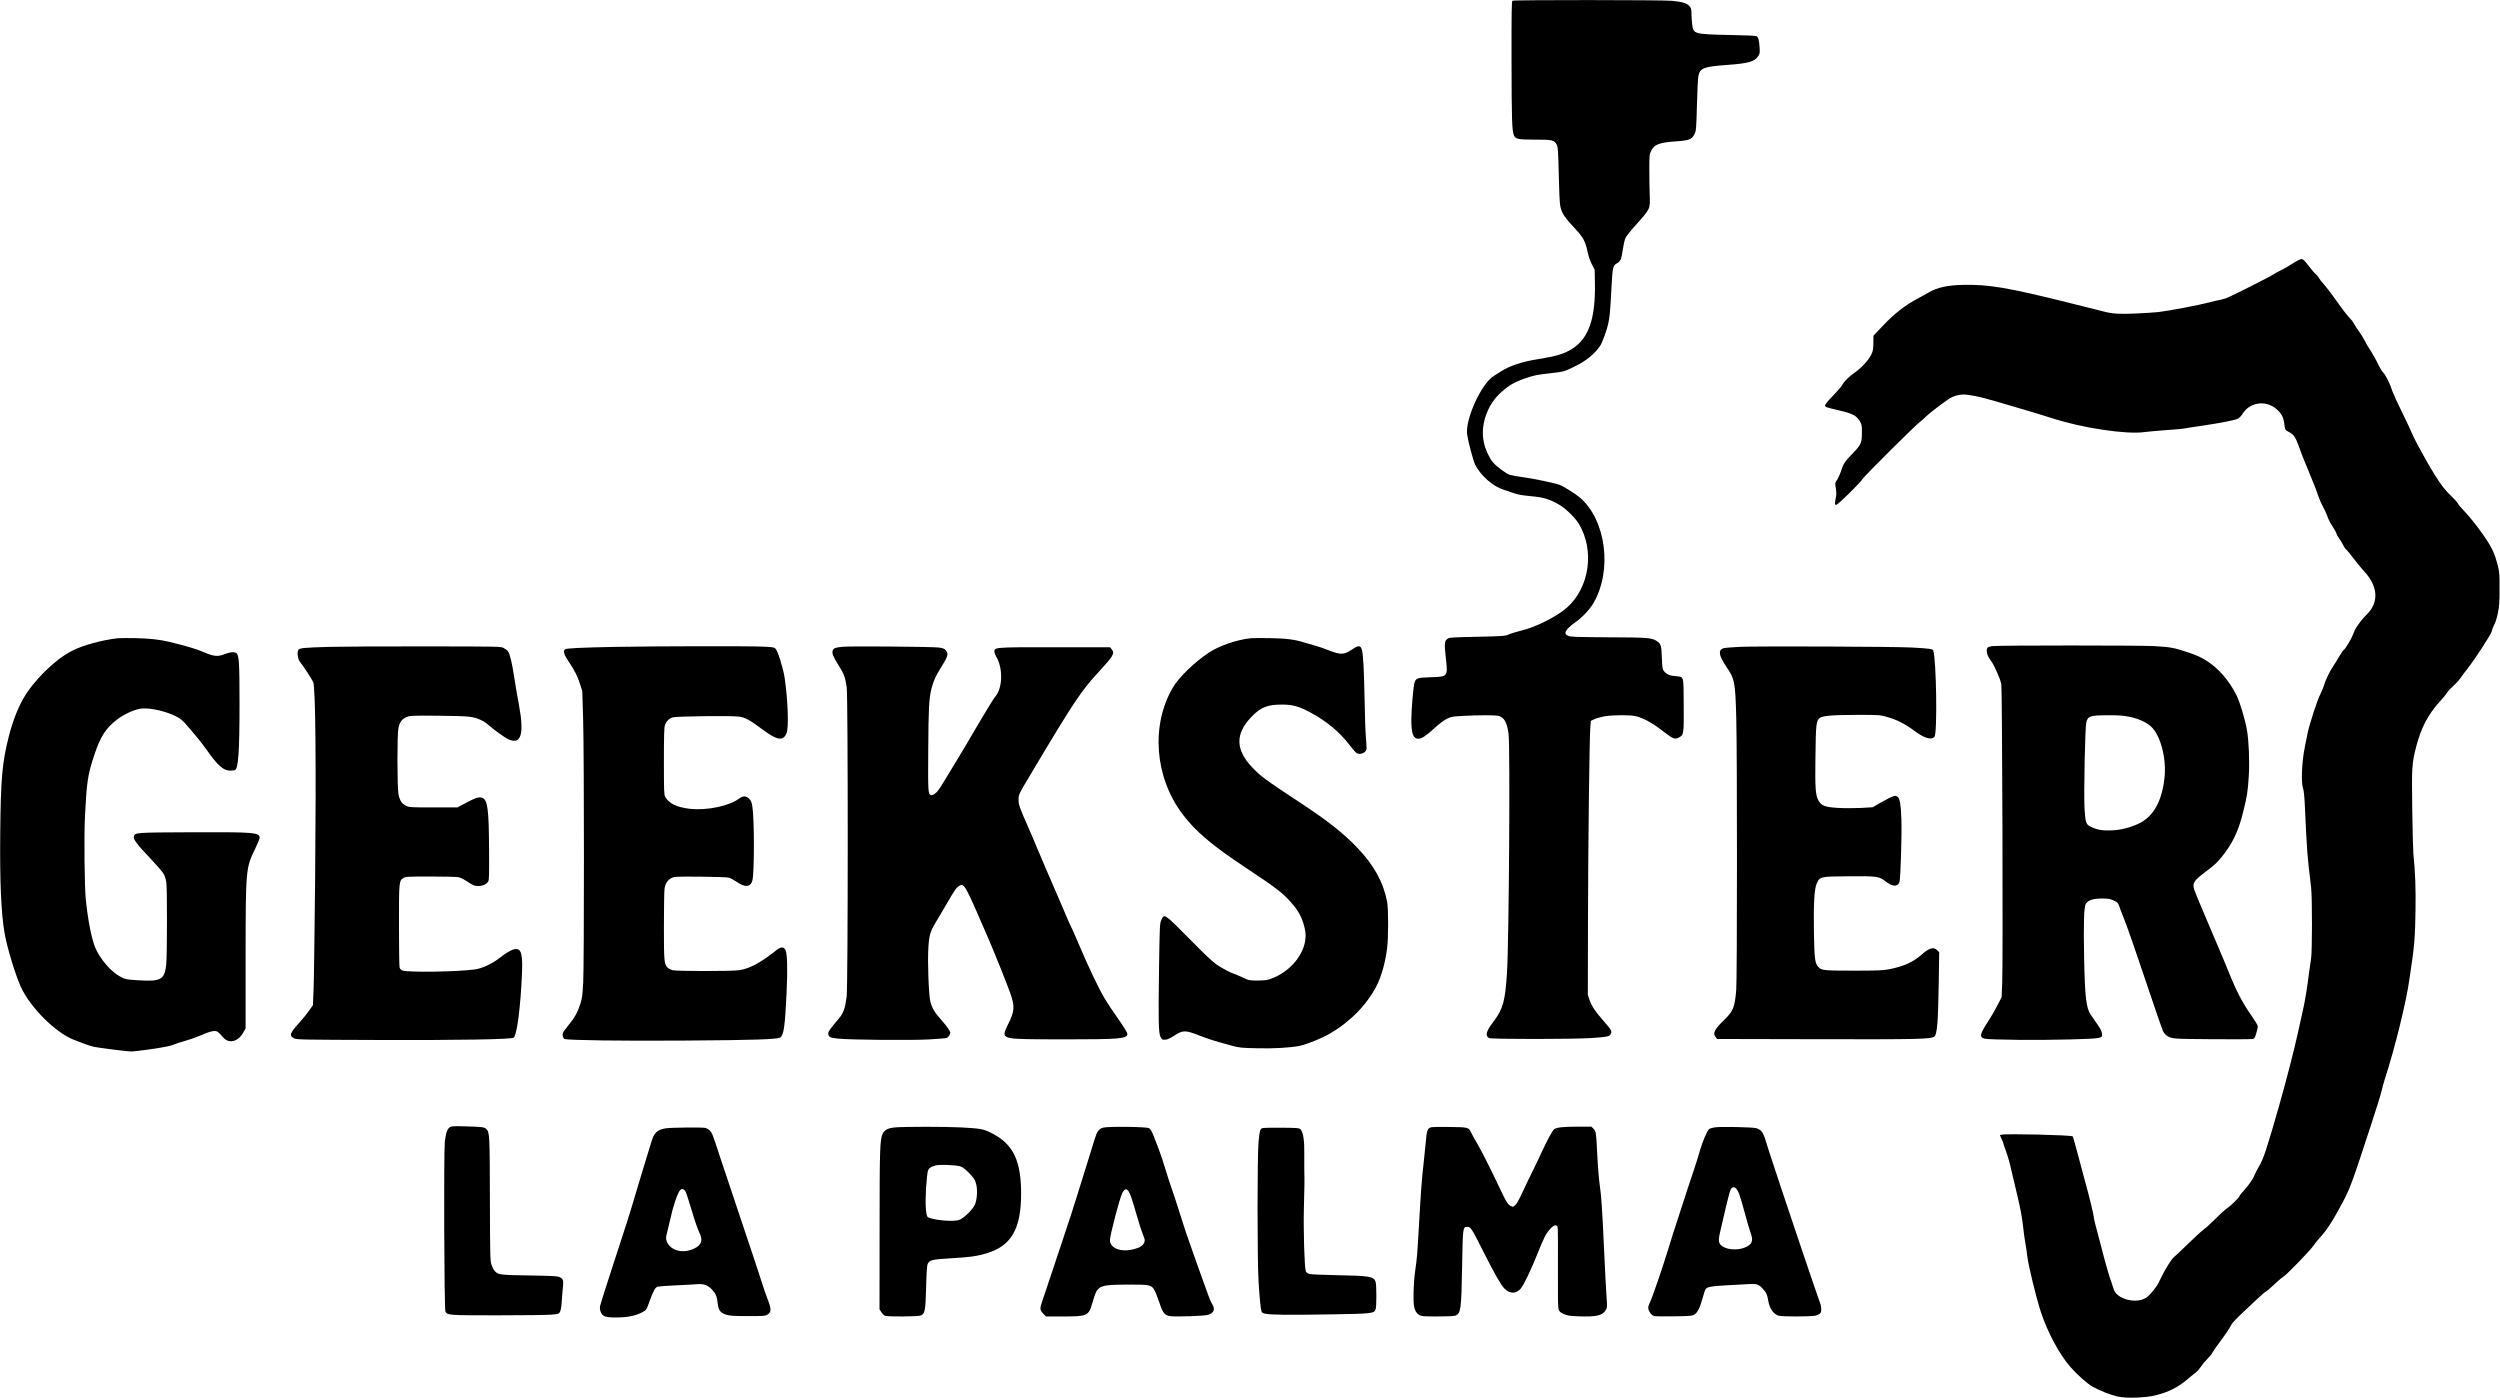
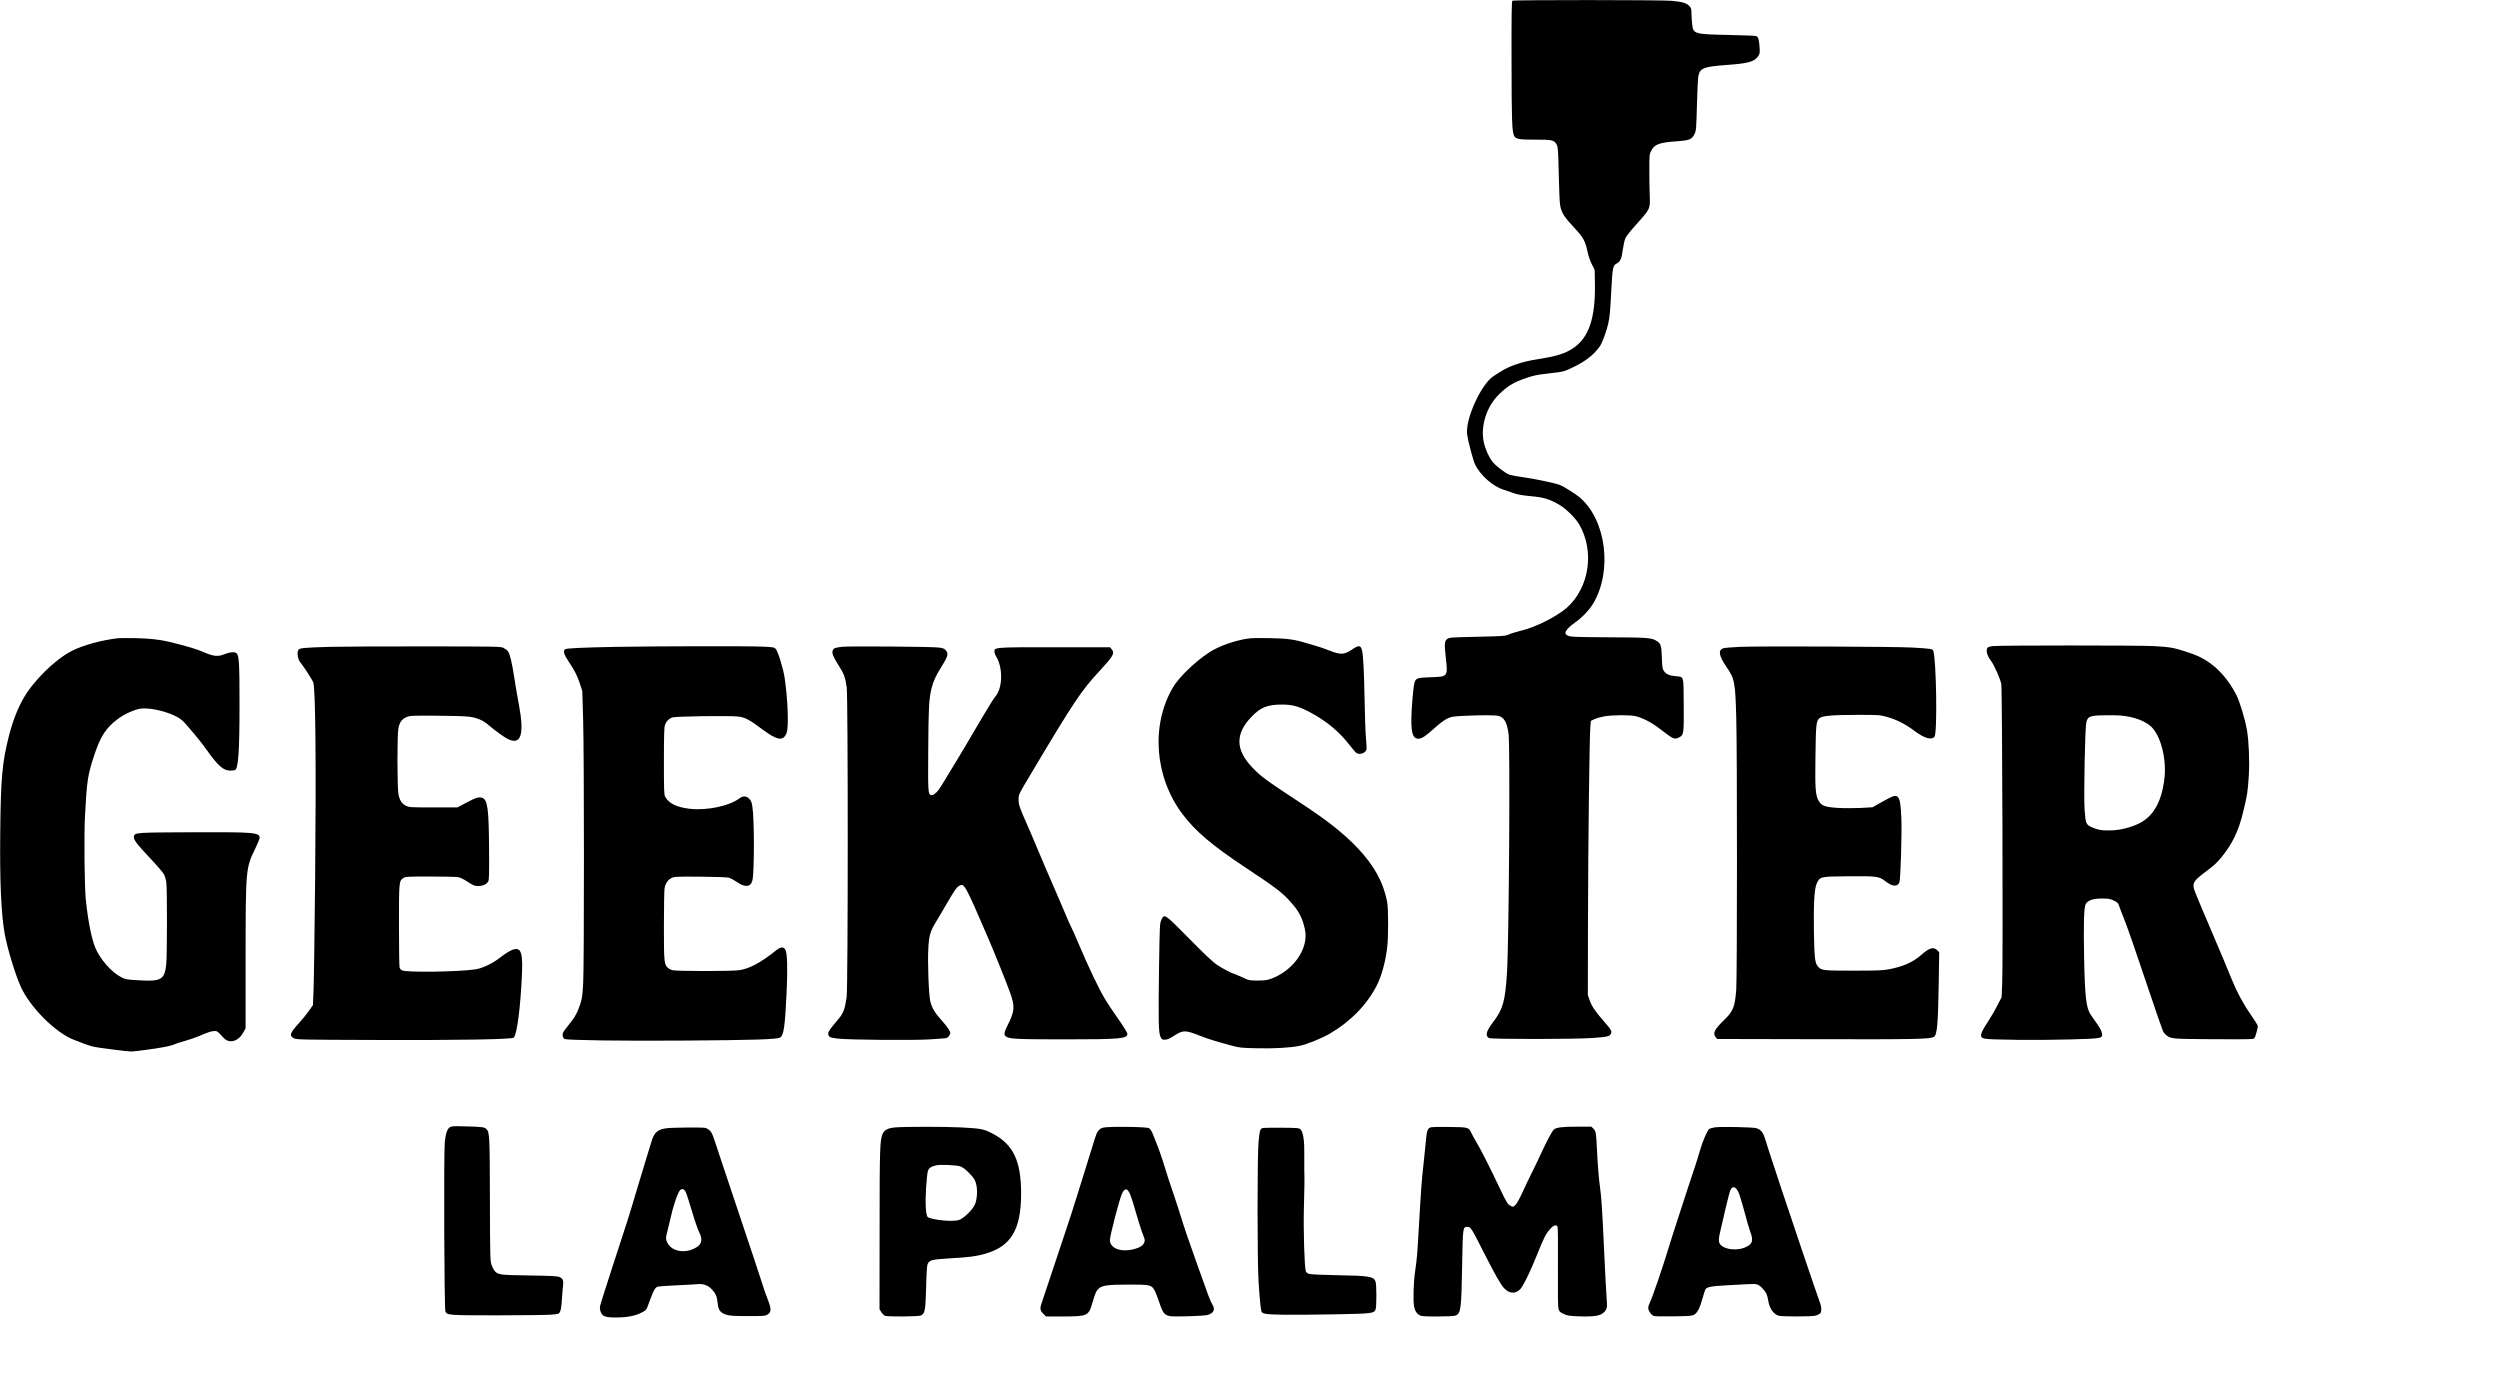
<svg xmlns="http://www.w3.org/2000/svg" version="1.0" width="3292.726" height="1840.938" viewBox="0 0 3293 1841" preserveAspectRatio="xMidYMid meet">
  <g transform="translate(0,1841) scale(0.1,-0.1)" fill="#000000" stroke="none">
    <path d="M19922 18401 c-11 -6 -13 -154 -12 -792 1 -790 6 -932 34 -988 23 -44 62 -50 282 -50 220 1 250 -6 280 -69 16 -32 19 -82 26 -391 4 -197 12 -378 19 -410 20 -100 52 -148 205 -312 96 -103 127 -160 154 -289 12 -59 34 -123 57 -169 l38 -74 3 -171 c10 -464 -79 -726 -291 -865 -109 -71 -218 -104 -486 -146 -183 -29 -356 -88 -459 -156 -28 -19 -70 -45 -93 -59 -164 -97 -381 -570 -354 -773 12 -88 82 -352 106 -398 72 -143 235 -286 374 -329 22 -6 76 -25 120 -41 63 -23 114 -32 238 -44 175 -16 248 -39 382 -117 83 -49 206 -171 254 -251 208 -352 137 -838 -161 -1102 -130 -114 -408 -255 -593 -299 -60 -15 -135 -37 -165 -50 -53 -24 -66 -25 -422 -33 -349 -8 -369 -9 -395 -29 -37 -27 -39 -65 -18 -256 27 -241 27 -241 -200 -248 -183 -6 -196 -11 -215 -80 -15 -55 -40 -358 -40 -482 0 -182 25 -248 93 -248 44 0 102 38 217 144 57 52 120 99 157 118 59 29 73 31 220 39 218 11 421 11 464 -1 74 -21 110 -88 130 -238 22 -173 5 -2738 -21 -3147 -24 -377 -53 -478 -185 -651 -90 -118 -104 -176 -52 -207 30 -16 1120 -16 1362 1 203 15 226 20 243 55 17 35 8 51 -98 172 -109 124 -155 194 -183 275 l-22 65 2 980 c2 1001 19 2406 31 2550 l7 80 45 22 c25 12 85 29 134 38 114 19 343 20 416 1 97 -26 206 -83 310 -163 188 -144 196 -147 258 -115 61 31 63 48 60 435 -3 391 6 360 -110 371 -79 7 -120 26 -152 69 -18 24 -21 46 -26 175 -5 159 -13 184 -66 218 -66 44 -114 48 -637 50 -438 3 -501 5 -532 20 -26 12 -35 23 -35 40 0 29 55 86 136 142 77 52 181 161 227 239 261 432 174 1111 -180 1406 -60 49 -213 144 -260 161 -73 26 -356 85 -483 101 -69 9 -147 23 -173 31 -53 18 -175 109 -226 170 -46 56 -97 167 -116 258 -46 210 34 466 194 626 113 112 194 162 346 215 111 39 154 48 300 65 223 26 212 23 350 90 154 74 266 164 342 275 28 41 91 213 107 294 20 93 25 150 41 453 15 285 20 311 70 338 49 26 65 62 80 180 9 62 24 129 35 154 12 24 62 90 113 146 222 248 213 231 207 420 -3 80 -5 233 -5 340 0 184 1 198 23 242 43 87 106 111 335 127 169 12 202 25 236 94 23 47 24 59 33 380 4 183 13 356 19 386 22 105 67 123 376 146 286 21 361 42 412 116 21 31 23 41 18 119 -6 96 -17 134 -44 145 -10 5 -173 12 -363 15 -453 10 -465 13 -480 135 -5 39 -9 102 -10 142 0 62 -3 76 -26 102 -33 39 -97 59 -235 71 -129 12 -2079 13 -2097 1z" />
-     <path d="M30190 14934 c-58 -37 -130 -78 -160 -91 -30 -14 -68 -35 -85 -47 -35 -26 -560 -291 -620 -313 -22 -8 -60 -18 -85 -23 -25 -4 -90 -20 -145 -34 -130 -35 -543 -113 -665 -126 -52 -6 -185 -14 -294 -19 -209 -10 -314 -4 -421 25 -33 8 -247 62 -475 119 -789 197 -1050 241 -1387 233 -203 -5 -336 -35 -443 -97 -36 -21 -96 -55 -135 -75 -177 -93 -319 -202 -474 -367 l-124 -131 -1 -96 c-1 -82 -6 -106 -27 -152 -33 -69 -133 -178 -213 -233 -71 -48 -150 -125 -172 -170 -9 -18 -63 -80 -120 -139 -63 -64 -104 -115 -104 -127 0 -23 2 -23 206 -72 157 -37 209 -65 251 -136 26 -44 28 -56 28 -148 0 -138 -10 -162 -120 -275 -101 -105 -124 -138 -150 -220 -20 -63 -51 -128 -71 -151 -12 -14 -13 -28 -3 -87 9 -54 9 -85 0 -128 -15 -77 -14 -94 6 -94 20 0 306 280 341 335 28 45 704 717 767 763 22 16 54 44 70 62 34 36 231 188 306 236 73 47 162 66 246 54 144 -20 220 -40 623 -160 69 -20 181 -54 250 -74 69 -20 172 -52 230 -71 394 -130 986 -220 1225 -186 44 6 179 18 300 27 120 8 222 17 226 20 4 2 98 17 210 33 279 41 466 78 501 99 16 9 43 39 60 66 103 159 325 179 463 41 52 -51 76 -104 84 -180 8 -73 12 -80 59 -104 66 -34 91 -71 137 -203 24 -67 60 -161 80 -208 21 -47 48 -112 60 -145 13 -33 38 -94 55 -135 17 -41 42 -107 54 -147 13 -39 40 -101 60 -138 21 -36 48 -96 61 -133 12 -37 43 -98 69 -135 25 -38 49 -81 52 -95 4 -15 19 -43 34 -62 15 -19 39 -58 53 -87 15 -28 30 -53 35 -55 9 -3 87 -99 153 -188 15 -19 57 -69 95 -111 182 -200 190 -408 23 -569 -31 -30 -68 -73 -83 -95 -14 -22 -35 -51 -46 -65 -11 -14 -31 -55 -44 -91 -23 -64 -110 -209 -125 -209 -4 0 -29 -37 -56 -82 -26 -46 -66 -109 -87 -140 -44 -65 -101 -186 -118 -250 -7 -24 -27 -72 -45 -108 -42 -81 -148 -406 -170 -520 -9 -47 -25 -125 -35 -175 -40 -189 -52 -468 -25 -546 11 -29 19 -111 25 -244 30 -635 29 -620 82 -1065 15 -128 15 -854 -1 -940 -6 -36 -18 -117 -26 -180 -25 -201 -56 -392 -81 -495 -13 -55 -42 -185 -64 -290 -46 -213 -153 -630 -254 -985 -156 -546 -204 -690 -256 -775 -23 -38 -48 -86 -56 -107 -19 -55 -74 -137 -143 -213 -34 -37 -61 -71 -61 -77 0 -17 -114 -129 -165 -163 -27 -18 -97 -81 -155 -140 -58 -58 -125 -120 -150 -137 -25 -17 -117 -101 -205 -187 -88 -86 -174 -168 -192 -181 -27 -21 -116 -162 -158 -250 -7 -14 -24 -50 -39 -80 -28 -60 -111 -162 -160 -198 -129 -95 -401 -25 -436 112 -6 22 -20 64 -30 91 -27 68 -81 258 -145 510 -30 116 -61 235 -70 265 -8 30 -15 64 -15 76 0 25 -67 301 -105 434 -13 47 -56 206 -95 355 -39 148 -74 273 -78 277 -18 18 -880 38 -939 22 l-21 -6 24 -51 c13 -29 24 -57 24 -64 0 -6 14 -47 31 -90 16 -43 41 -123 54 -178 13 -55 53 -224 89 -377 47 -197 70 -317 81 -420 8 -78 23 -190 34 -248 10 -58 22 -134 25 -170 11 -107 114 -532 177 -727 88 -269 244 -561 391 -729 91 -104 221 -219 293 -260 96 -53 236 -108 329 -129 116 -26 375 -17 507 18 173 45 287 104 419 215 37 32 84 70 104 85 20 15 51 51 70 80 18 29 55 72 81 97 25 25 55 61 65 81 10 20 62 94 115 164 54 71 108 152 122 181 18 38 54 80 129 151 57 54 156 146 218 206 63 59 119 107 125 107 7 0 51 38 99 84 48 46 105 95 128 109 47 29 354 346 396 408 15 23 47 63 70 89 110 121 170 213 314 480 97 181 127 262 368 1000 75 228 141 440 146 470 6 30 26 102 44 160 131 401 281 1013 321 1300 3 25 14 101 25 170 42 272 52 404 57 735 5 308 -3 511 -28 760 -4 44 -11 310 -15 590 -7 555 -5 594 51 816 64 251 160 434 317 604 36 39 76 88 91 111 14 23 51 63 82 90 32 26 72 71 91 99 19 27 59 82 90 120 104 131 314 454 324 498 5 24 20 63 34 88 14 24 35 91 47 149 19 90 23 136 23 320 1 189 -2 225 -21 301 -46 183 -82 256 -213 441 -68 95 -163 214 -210 263 -48 50 -94 104 -103 120 -8 17 -44 58 -79 91 -92 88 -139 147 -233 298 -89 141 -262 458 -293 535 -9 25 -67 148 -129 274 -62 126 -119 252 -129 280 -31 99 -87 212 -120 247 -18 19 -44 60 -58 90 -27 60 -99 188 -132 235 -12 17 -36 58 -53 93 -18 35 -52 91 -77 125 -26 34 -55 79 -66 101 -11 21 -30 48 -42 60 -38 37 -100 116 -206 266 -57 80 -124 168 -150 196 -26 27 -55 64 -64 81 -8 17 -28 41 -43 53 -16 11 -57 60 -93 108 -47 63 -72 88 -90 90 -17 2 -59 -19 -130 -64z" />
    <path d="M1555 10004 c-217 -25 -463 -92 -610 -168 -224 -115 -509 -396 -641 -633 -77 -136 -142 -309 -189 -496 -87 -345 -105 -551 -112 -1278 -6 -641 12 -1051 58 -1314 33 -187 138 -536 212 -700 121 -271 460 -610 701 -701 39 -15 103 -39 141 -54 39 -15 93 -32 122 -38 70 -15 444 -62 494 -62 52 0 372 45 469 66 41 9 87 22 101 30 14 7 73 26 131 42 58 16 143 46 189 65 121 52 167 67 206 67 35 0 43 -6 116 -88 75 -84 195 -52 262 69 l30 54 0 935 c1 1160 2 1177 125 1428 33 68 60 134 60 147 0 71 -74 76 -900 73 -736 -3 -744 -4 -756 -54 -10 -39 33 -97 210 -284 91 -96 175 -194 186 -217 12 -23 26 -71 31 -105 12 -85 11 -959 -1 -1078 -22 -206 -66 -231 -378 -211 -141 8 -158 11 -215 40 -127 63 -281 239 -343 391 -50 124 -96 360 -124 635 -17 171 -24 829 -11 1085 24 470 36 554 123 815 82 247 153 357 307 473 90 69 236 133 317 140 126 10 333 -39 467 -111 36 -18 79 -53 108 -87 148 -170 209 -246 282 -348 146 -207 220 -272 308 -272 26 0 54 3 63 6 45 17 61 236 61 869 0 552 -6 646 -42 673 -27 19 -84 14 -154 -14 -88 -36 -144 -31 -280 28 -92 40 -206 74 -449 134 -123 30 -263 45 -445 49 -104 1 -208 1 -230 -1z" />
    <path d="M16475 10004 c-183 -20 -414 -99 -549 -188 -189 -124 -397 -326 -477 -462 -292 -498 -240 -1179 126 -1666 170 -226 387 -410 820 -698 405 -268 492 -334 602 -456 86 -94 137 -178 168 -275 33 -106 39 -165 26 -246 -36 -207 -213 -405 -439 -491 -57 -22 -83 -26 -182 -27 -114 0 -116 0 -205 42 -49 22 -101 44 -115 48 -42 13 -141 65 -220 117 -54 36 -158 134 -365 344 -329 333 -329 333 -368 247 -21 -47 -21 -65 -30 -618 -10 -718 -7 -867 19 -921 18 -36 22 -39 59 -38 31 0 60 13 125 55 113 72 143 72 325 1 125 -49 192 -70 430 -135 102 -27 126 -30 328 -34 226 -6 448 7 567 32 100 22 284 96 394 159 271 157 493 384 621 636 62 123 112 301 136 490 18 135 18 527 0 615 -51 260 -175 482 -395 712 -181 189 -396 359 -746 588 -472 311 -522 348 -637 469 -220 232 -223 441 -10 663 123 128 210 163 407 163 139 0 225 -25 383 -111 203 -110 370 -249 499 -417 44 -56 88 -107 98 -112 51 -27 129 8 131 60 1 14 -4 79 -9 145 -6 66 -14 280 -17 475 -8 420 -19 630 -37 685 -19 58 -44 57 -131 -1 -104 -69 -146 -71 -298 -12 -62 25 -143 53 -179 62 -36 10 -99 28 -141 41 -138 43 -241 56 -464 60 -115 2 -228 1 -250 -1z" />
    <path d="M26246 9900 c-32 -4 -62 -14 -67 -21 -23 -37 -5 -107 47 -174 43 -57 123 -239 135 -306 13 -79 24 -3673 12 -3944 l-8 -180 -53 -103 c-28 -57 -83 -152 -121 -210 -113 -173 -122 -212 -53 -232 59 -17 724 -23 1131 -11 426 12 427 13 418 81 -3 25 -25 68 -63 122 -31 46 -70 102 -86 124 -59 87 -76 239 -86 744 -9 453 -2 678 22 715 31 48 97 70 211 70 87 0 107 -3 156 -26 53 -25 58 -30 77 -85 11 -33 34 -93 51 -134 47 -113 164 -451 343 -985 88 -264 169 -496 179 -517 10 -20 31 -45 46 -56 66 -46 72 -46 598 -50 275 -2 514 -1 532 3 29 5 33 11 52 74 12 38 21 79 21 92 0 12 -36 73 -80 136 -104 146 -195 314 -266 489 -30 76 -80 195 -109 264 -30 69 -84 197 -121 285 -36 88 -108 257 -159 375 -51 118 -98 235 -105 258 -22 84 -2 114 155 232 109 82 149 118 207 190 142 174 224 344 283 588 56 225 62 268 76 482 12 193 1 458 -25 610 -25 138 -93 365 -137 453 -99 196 -238 357 -396 455 -74 47 -128 71 -246 111 -185 61 -226 68 -442 81 -195 11 -2040 11 -2129 0z m1796 -930 c121 -23 228 -71 291 -129 126 -116 205 -418 178 -674 -34 -316 -148 -516 -346 -608 -107 -50 -231 -81 -345 -86 -118 -6 -188 5 -267 41 -77 36 -82 49 -95 236 -12 193 6 1080 23 1147 22 82 48 91 286 92 134 1 195 -3 275 -19z" />
    <path d="M4343 9890 c-347 -10 -400 -15 -414 -42 -19 -36 -6 -123 25 -160 46 -56 155 -224 172 -265 30 -68 39 -1077 25 -2573 -7 -707 -16 -1374 -21 -1482 l-8 -197 -51 -73 c-28 -40 -88 -114 -134 -165 -121 -132 -132 -168 -60 -201 35 -16 123 -17 1068 -20 1122 -4 1799 8 1822 31 44 44 90 406 109 852 7 171 -3 264 -33 297 -38 42 -117 13 -262 -99 -102 -79 -230 -139 -327 -152 -229 -32 -890 -41 -956 -13 -16 7 -31 23 -35 39 -4 15 -8 267 -8 558 0 583 0 582 61 622 26 16 55 18 349 18 176 0 341 -4 367 -8 32 -5 75 -27 130 -63 75 -49 87 -54 138 -54 61 0 110 23 132 62 10 18 12 107 10 413 -3 537 -19 659 -89 686 -43 16 -86 3 -212 -64 l-116 -62 -315 0 c-300 0 -317 1 -361 21 -55 26 -82 66 -100 149 -18 86 -19 798 -1 877 18 80 48 119 107 143 47 19 70 20 395 18 193 -1 382 -6 430 -13 103 -13 187 -50 256 -111 58 -52 206 -160 249 -181 176 -89 224 52 151 444 -19 101 -47 260 -61 355 -30 199 -58 318 -83 353 -10 14 -36 34 -58 45 -38 20 -60 20 -1029 21 -544 1 -1113 -2 -1262 -6z" />
    <path d="M8118 9890 c-461 -9 -658 -18 -675 -32 -28 -23 -14 -72 48 -163 79 -117 114 -187 150 -297 l29 -91 11 -376 c14 -478 14 -3199 1 -3461 -9 -166 -14 -207 -37 -280 -37 -115 -75 -184 -156 -282 -38 -46 -72 -93 -75 -105 -9 -32 3 -70 23 -78 46 -17 757 -27 1573 -21 932 6 1228 16 1267 41 47 31 63 146 84 591 15 314 9 516 -15 562 -23 44 -60 43 -118 -2 -212 -169 -357 -246 -493 -265 -102 -15 -827 -14 -879 0 -21 6 -49 21 -62 34 -46 46 -49 80 -49 545 0 239 4 461 8 492 10 70 40 117 92 143 38 19 57 20 378 18 194 -2 354 -7 377 -13 21 -6 68 -31 106 -57 111 -76 182 -68 205 22 26 105 26 816 -1 973 -9 58 -18 78 -42 102 -38 38 -81 40 -129 4 -131 -100 -426 -162 -652 -137 -173 20 -277 70 -325 158 -15 27 -17 78 -17 465 0 320 3 446 13 476 15 51 53 90 101 105 48 15 758 24 866 11 91 -11 141 -38 320 -171 195 -145 272 -156 316 -46 30 77 17 440 -26 729 -19 125 -89 351 -119 381 -20 20 -35 22 -175 28 -189 9 -1382 6 -1923 -3z" />
    <path d="M11095 9891 c-93 -10 -114 -18 -126 -48 -14 -37 4 -82 78 -198 70 -110 87 -156 106 -289 18 -136 18 -3927 -1 -4075 -20 -151 -42 -215 -102 -286 -124 -148 -140 -171 -140 -196 0 -47 18 -57 125 -69 157 -17 967 -24 1200 -11 110 7 212 14 226 17 17 4 34 18 45 39 17 32 17 33 -9 76 -14 24 -59 82 -100 127 -85 95 -120 153 -142 238 -22 85 -39 534 -26 723 11 162 25 206 111 347 24 38 83 139 132 224 106 182 129 215 168 235 62 32 73 12 378 -695 76 -175 240 -584 286 -712 67 -187 63 -245 -33 -435 -47 -94 -51 -126 -18 -147 47 -31 151 -36 757 -36 751 0 840 8 840 74 0 13 -50 94 -119 193 -66 93 -145 212 -176 264 -83 139 -216 418 -350 734 -39 94 -85 195 -100 225 -15 30 -43 91 -60 135 -18 44 -65 154 -105 245 -101 230 -243 563 -300 700 -26 63 -73 174 -105 245 -105 239 -118 275 -118 340 0 71 -7 58 176 365 549 922 650 1073 882 1323 194 210 212 242 166 298 l-19 24 -724 0 c-824 0 -806 2 -798 -70 1 -11 11 -34 21 -51 93 -152 87 -418 -11 -529 -10 -11 -39 -56 -66 -100 -26 -44 -72 -118 -100 -165 -29 -47 -87 -146 -130 -220 -42 -74 -134 -228 -203 -342 -69 -114 -147 -242 -173 -285 -26 -43 -59 -95 -74 -116 -30 -44 -80 -78 -101 -70 -38 15 -40 39 -36 593 3 552 10 680 43 812 26 101 55 164 127 279 92 147 100 178 60 225 -19 21 -36 28 -92 35 -88 12 -1175 20 -1270 10z" />
    <path d="M22915 9890 c-104 -5 -202 -13 -218 -19 -68 -26 -55 -99 40 -239 113 -165 120 -200 133 -677 13 -452 12 -3427 0 -3580 -19 -231 -39 -281 -155 -395 -134 -130 -158 -179 -116 -231 l19 -24 1319 -3 c1320 -3 1490 1 1538 32 41 27 53 166 62 707 l6 407 -26 26 c-49 49 -107 31 -218 -68 -100 -89 -237 -149 -419 -183 -80 -15 -153 -18 -465 -18 -396 0 -421 3 -465 50 -43 45 -51 108 -57 445 -6 391 5 590 39 658 42 86 47 87 401 90 381 4 418 0 498 -63 96 -76 165 -80 189 -12 14 42 32 624 25 827 -7 192 -19 264 -47 292 -29 29 -58 20 -206 -63 l-127 -72 -160 -9 c-91 -4 -221 -4 -302 1 -167 11 -212 28 -250 97 -40 72 -46 159 -40 584 5 415 10 461 52 500 34 32 169 44 500 44 282 0 293 0 387 -26 128 -35 242 -93 364 -184 131 -98 225 -126 265 -78 39 47 25 1004 -16 1135 -7 21 -44 27 -275 40 -225 13 -2025 20 -2275 9z" />
    <path d="M5929 3565 c-36 -20 -57 -78 -70 -193 -15 -146 -8 -2210 8 -2238 28 -48 37 -49 688 -49 336 0 654 4 708 9 96 8 98 8 114 39 11 21 19 74 24 157 5 69 11 148 15 177 9 75 0 101 -44 121 -31 14 -93 17 -402 22 -398 6 -414 9 -458 65 -12 15 -30 51 -39 79 -16 47 -18 122 -20 861 -2 843 -4 878 -45 922 -25 27 -52 31 -278 37 -141 4 -180 3 -201 -9z" />
    <path d="M11788 3560 c-91 -9 -136 -32 -160 -80 -38 -77 -42 -196 -42 -1275 l-1 -1040 24 -38 c13 -21 35 -43 48 -48 38 -14 443 -11 473 4 54 27 60 60 69 369 5 205 11 291 21 311 25 51 55 58 299 73 256 15 340 26 461 61 339 98 470 319 470 793 0 429 -103 646 -375 788 -118 62 -147 67 -410 82 -212 11 -758 11 -877 0z m863 -514 c33 -12 68 -39 117 -90 58 -60 73 -82 87 -131 24 -80 17 -211 -14 -282 -30 -69 -155 -188 -214 -204 -88 -24 -347 2 -406 40 -26 17 -36 183 -23 384 7 100 17 199 23 219 11 41 38 61 106 78 59 14 270 5 324 -14z" />
    <path d="M14530 3557 c-55 -15 -82 -52 -111 -151 -11 -39 -57 -186 -101 -326 -44 -140 -104 -334 -134 -430 -29 -96 -106 -335 -172 -530 -65 -195 -151 -452 -190 -570 -39 -118 -83 -248 -97 -289 -31 -87 -28 -110 20 -158 l33 -33 210 0 c339 0 351 5 402 183 39 133 50 157 89 190 45 37 127 47 397 47 272 0 291 -4 331 -75 13 -22 41 -95 64 -162 46 -139 69 -167 144 -179 68 -10 444 2 492 16 81 24 103 72 62 139 -29 48 -45 91 -196 516 -151 425 -155 437 -247 730 -37 116 -80 246 -96 290 -16 44 -54 161 -84 260 -50 163 -79 245 -160 446 -19 47 -35 70 -54 80 -38 18 -537 24 -602 6z m368 -909 c16 -46 44 -135 61 -198 32 -115 73 -244 107 -331 15 -39 16 -50 5 -77 -17 -40 -58 -66 -137 -86 -169 -44 -314 12 -314 120 0 61 127 547 161 616 41 82 76 69 117 -44z" />
    <path d="M18855 3563 c-53 -14 -61 -36 -75 -200 -6 -70 -20 -202 -30 -293 -23 -197 -33 -339 -60 -810 -23 -398 -24 -411 -51 -603 -20 -139 -27 -379 -13 -453 10 -57 31 -92 67 -114 29 -18 51 -20 238 -20 125 0 219 4 238 11 73 26 80 78 90 646 9 521 9 523 70 523 44 0 55 -19 217 -340 142 -280 225 -427 268 -470 72 -74 153 -75 216 -4 41 47 132 236 225 469 84 210 109 258 168 322 45 49 81 57 94 21 4 -13 6 -253 4 -534 -2 -386 0 -521 9 -549 10 -31 21 -41 67 -62 48 -22 74 -26 187 -31 246 -9 324 9 369 85 17 30 18 42 8 180 -6 82 -20 346 -31 588 -24 533 -37 732 -55 850 -14 92 -30 286 -40 500 -10 212 -14 236 -45 267 l-28 28 -185 0 c-195 0 -279 -10 -309 -37 -23 -21 -91 -147 -163 -303 -31 -69 -86 -183 -122 -255 -36 -71 -94 -193 -129 -270 -40 -87 -76 -151 -94 -168 -29 -26 -32 -26 -59 -12 -40 20 -58 48 -137 215 -137 289 -255 522 -312 618 -32 53 -66 116 -76 138 -28 64 -42 68 -286 70 -118 2 -224 0 -235 -3z" />
    <path d="M22588 3561 c-32 -5 -65 -15 -75 -22 -27 -23 -88 -166 -123 -289 -18 -63 -47 -158 -65 -210 -18 -52 -59 -178 -93 -280 -33 -102 -92 -282 -130 -400 -39 -118 -94 -289 -121 -380 -86 -282 -213 -652 -252 -734 -26 -53 -24 -83 7 -128 18 -26 36 -39 58 -43 17 -4 135 -5 261 -3 206 3 233 5 262 22 42 26 74 88 108 211 15 55 32 108 37 118 18 35 70 46 274 57 110 5 242 13 295 16 111 7 134 0 193 -66 43 -47 54 -72 68 -155 17 -99 65 -169 131 -194 38 -15 440 -14 492 0 22 6 48 18 58 27 24 21 22 89 -4 154 -21 51 -419 1228 -499 1473 -21 66 -73 221 -114 345 -41 124 -87 265 -101 314 -30 100 -58 137 -121 156 -47 14 -462 22 -546 11z m321 -879 c12 -31 44 -141 72 -244 27 -103 60 -217 74 -254 44 -117 29 -162 -67 -204 -109 -47 -268 -30 -325 35 -30 34 -29 74 3 205 14 58 45 192 69 297 25 106 51 206 60 222 31 61 78 37 114 -57z" />
    <path d="M8776 3549 c-118 -17 -161 -57 -197 -183 -11 -39 -44 -147 -74 -241 -29 -93 -81 -264 -115 -380 -102 -346 -134 -447 -312 -988 -93 -284 -172 -534 -175 -555 -3 -23 1 -53 11 -75 24 -59 64 -72 216 -70 141 1 245 23 333 70 51 28 52 29 89 133 56 154 77 193 113 203 17 4 125 12 240 17 116 5 238 12 273 15 89 9 149 -13 205 -75 47 -52 62 -90 72 -188 9 -82 37 -116 113 -139 47 -14 98 -18 282 -18 209 0 227 1 260 20 51 31 52 75 2 201 -22 54 -56 153 -76 219 -20 66 -138 421 -262 790 -124 369 -255 760 -291 870 -96 295 -103 314 -134 344 -15 16 -42 31 -60 35 -45 9 -443 5 -513 -5z m257 -841 c10 -20 46 -133 81 -250 34 -117 77 -241 94 -275 55 -107 36 -170 -63 -218 -152 -75 -327 -25 -366 104 -9 31 -8 50 9 112 11 41 27 110 37 154 37 175 99 360 132 397 25 28 55 19 76 -24z" />
    <path d="M16642 3553 c-43 -6 -48 -20 -64 -180 -18 -176 -18 -1567 0 -1848 13 -210 28 -363 38 -388 12 -33 57 -40 279 -44 121 -2 427 0 680 5 503 9 524 12 545 67 13 35 13 324 -1 363 -24 69 -77 78 -519 86 -178 3 -331 10 -353 16 -26 8 -41 19 -47 36 -18 46 -33 556 -25 834 8 281 9 379 5 500 -1 41 -1 140 0 220 3 163 -15 280 -49 314 -19 18 -36 20 -238 22 -120 1 -233 0 -251 -3z" />
  </g>
</svg>